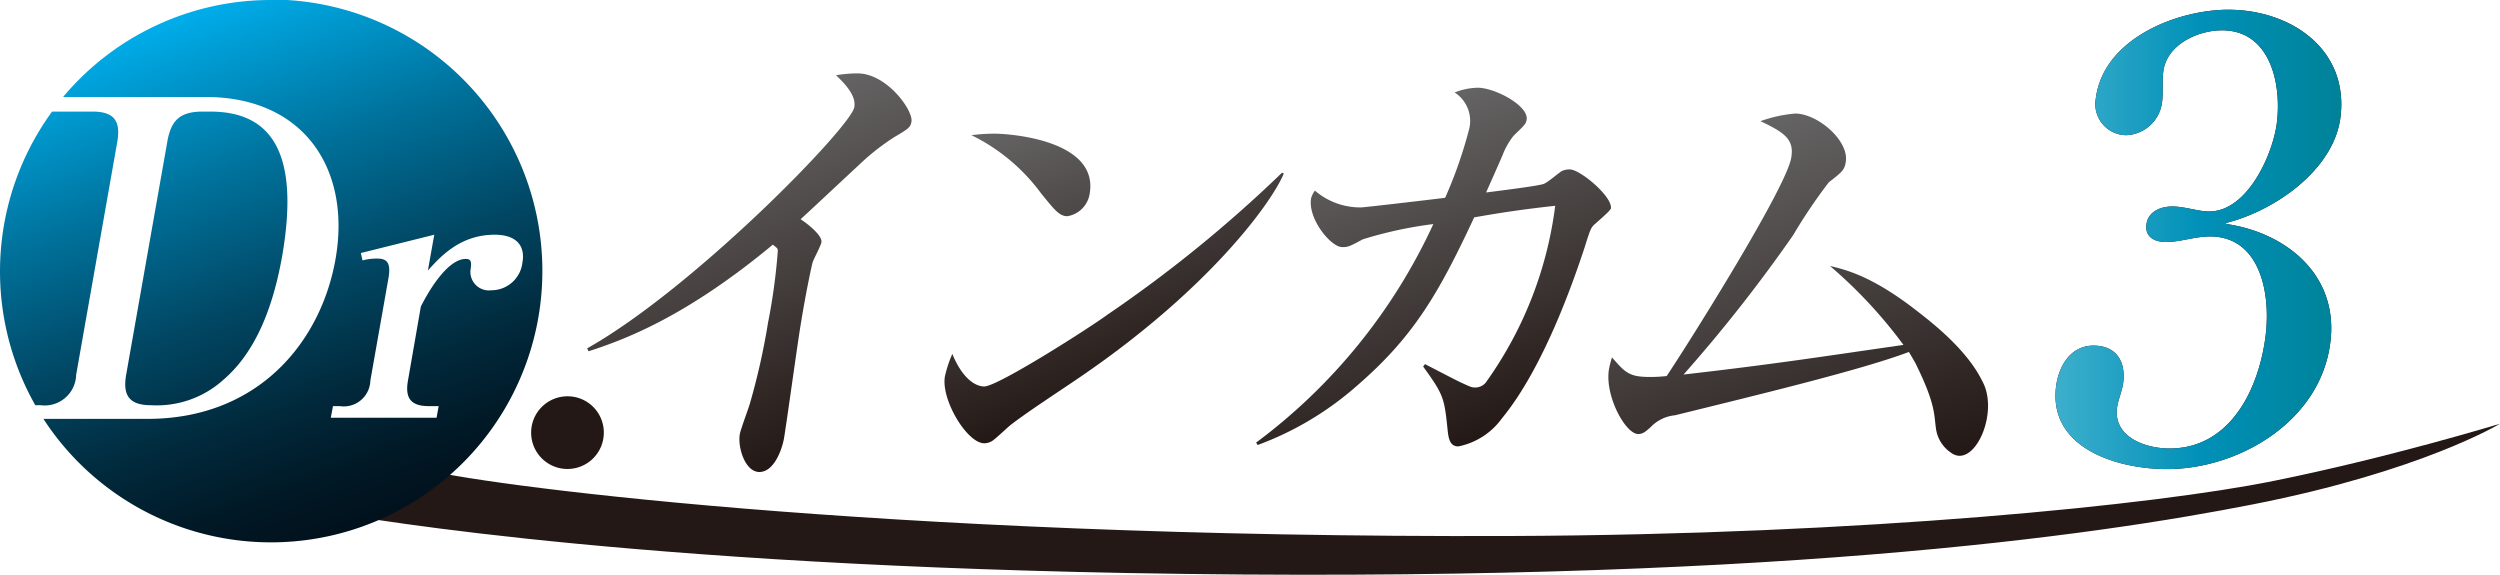
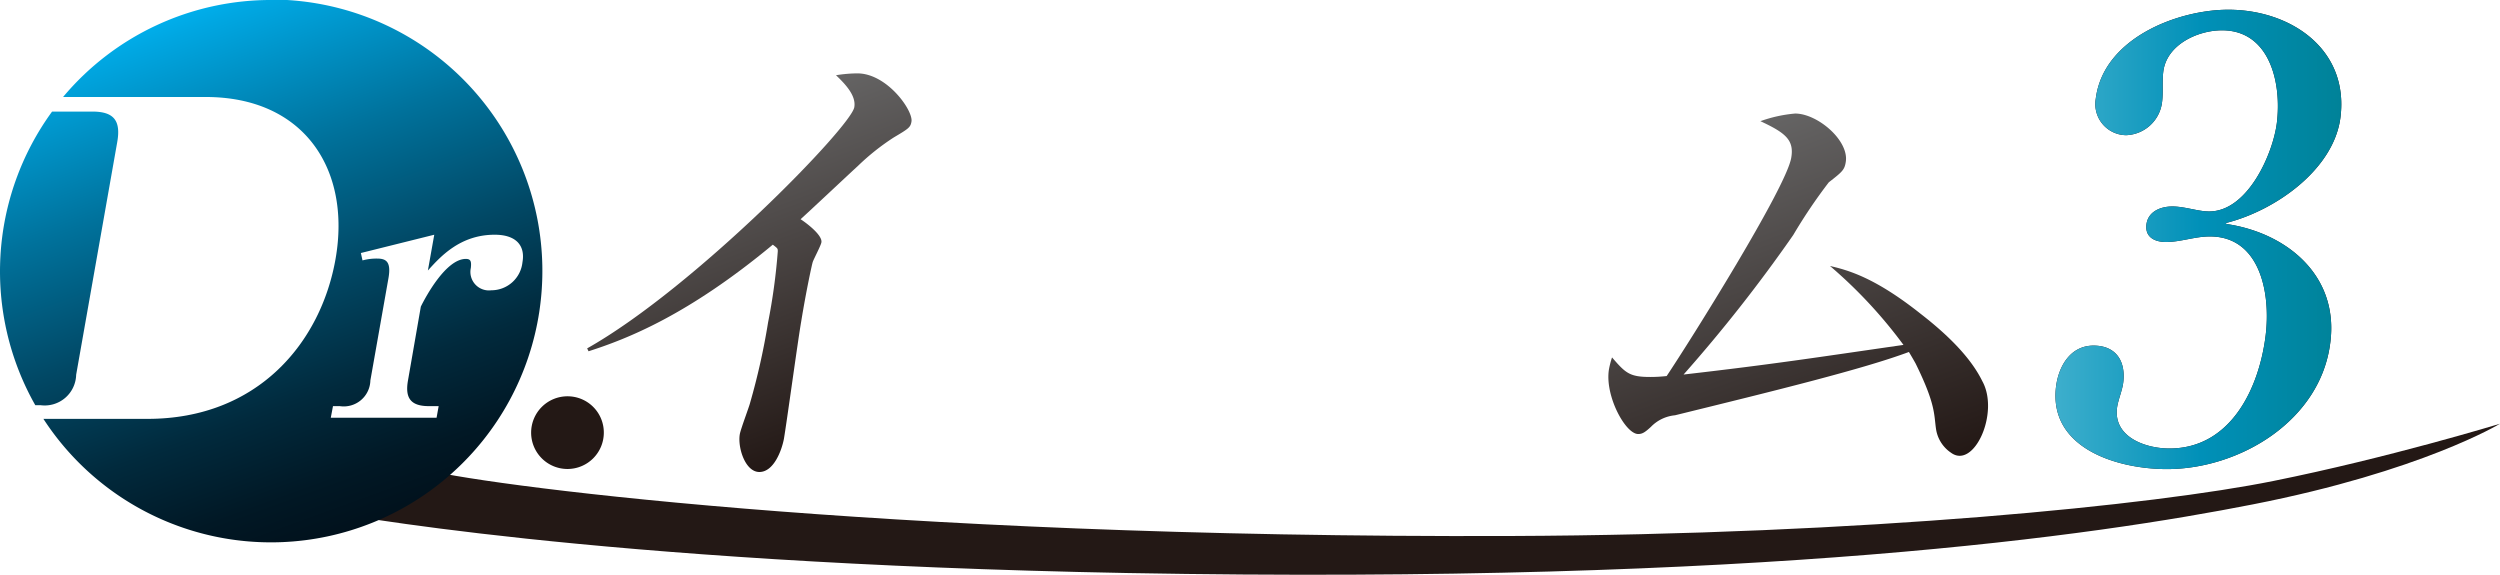
<svg xmlns="http://www.w3.org/2000/svg" xmlns:xlink="http://www.w3.org/1999/xlink" id="レイヤー_1" data-name="レイヤー 1" viewBox="0 0 216 49.67">
  <defs>
    <style>.cls-1{fill:url(#linear-gradient);}.cls-2{fill:url(#linear-gradient-2);}.cls-3{fill:url(#linear-gradient-3);}.cls-4{fill:url(#linear-gradient-4);}.cls-5{fill:#231815;}.cls-6{fill:url(#linear-gradient-5);}.cls-7{fill:url(#linear-gradient-6);}.cls-8{fill:url(#linear-gradient-7);}.cls-9{fill:url(#linear-gradient-8);}</style>
    <linearGradient id="linear-gradient" x1="138.48" y1="188.82" x2="128.22" y2="160.64" gradientUnits="userSpaceOnUse">
      <stop offset="0" stop-color="#231815" />
      <stop offset="1" stop-color="#656464" />
    </linearGradient>
    <linearGradient id="linear-gradient-2" x1="166.45" y1="183.26" x2="157.73" y2="159.31" xlink:href="#linear-gradient" />
    <linearGradient id="linear-gradient-3" x1="194.49" y1="188.26" x2="184.58" y2="161.02" xlink:href="#linear-gradient" />
    <linearGradient id="linear-gradient-4" x1="225.76" y1="193.45" x2="214.42" y2="162.28" xlink:href="#linear-gradient" />
    <linearGradient id="linear-gradient-5" x1="83.62" y1="201.04" x2="67.57" y2="156.94" gradientUnits="userSpaceOnUse">
      <stop offset="0" stop-color="#01111c" />
      <stop offset="0.1" stop-color="#011825" />
      <stop offset="0.26" stop-color="#012a3d" />
      <stop offset="0.46" stop-color="#014865" />
      <stop offset="0.7" stop-color="#00729c" />
      <stop offset="0.97" stop-color="#00a7e2" />
      <stop offset="1" stop-color="#00aeeb" />
    </linearGradient>
    <linearGradient id="linear-gradient-6" x1="93.21" y1="197.55" x2="77.16" y2="153.45" xlink:href="#linear-gradient-5" />
    <linearGradient id="linear-gradient-7" x1="98.77" y1="195.52" x2="82.72" y2="151.43" xlink:href="#linear-gradient-5" />
    <linearGradient id="linear-gradient-8" x1="244.61" y1="170.83" x2="269.31" y2="170.83" gradientUnits="userSpaceOnUse">
      <stop offset="0.01" stop-color="#3caecc" />
      <stop offset="0.51" stop-color="#0090b8" />
      <stop offset="1" stop-color="#008298" />
      <stop offset="1" stop-color="#00767f" />
    </linearGradient>
  </defs>
  <title>logo</title>
  <path class="cls-1" d="M144.23,162a20.19,20.19,0,0,0-3.12,2.48c-.78.71-4.2,3.93-4.94,4.59.63.41,1.9,1.41,1.8,2-.05.29-.67,1.45-.75,1.7s-.57,2.52-1,5.16c-.28,1.61-1.25,8.72-1.49,10.12-.19,1-.88,2.86-2.12,2.86s-1.89-2.15-1.69-3.27c.07-.41.77-2.27.87-2.64a59.12,59.12,0,0,0,1.57-7,51.89,51.89,0,0,0,.84-6.15c0-.25,0-.25-.43-.58-7.36,6.11-12.59,8.14-15.92,9.21l-.12-.25C127,175,140.51,161.1,140.81,159.4c.18-1-.77-2-1.58-2.77a11.8,11.8,0,0,1,1.85-.16c2.56,0,4.84,3.22,4.67,4.17C145.67,161.14,145.48,161.26,144.23,162Z" transform="translate(-67 -150.13)" />
-   <path class="cls-2" d="M160.52,182.57c-1.74,1.2-4.54,3-6.17,4.25-.28.21-1.43,1.33-1.7,1.45a1.32,1.32,0,0,1-.61.16c-1.48,0-3.75-3.76-3.4-5.78a10.26,10.26,0,0,1,.64-1.94c.92,2.23,2.06,2.81,2.76,2.81,1.16,0,9-5,10.64-6.2a114.27,114.27,0,0,0,15.09-12.27l.15.08C176.8,167.78,171.37,175.13,160.52,182.57Zm-1.3-13.76c-.7,0-1.14-.58-2.29-2a16.36,16.36,0,0,0-6-5,15.31,15.31,0,0,1,2-.13c1.41,0,9,.58,8.22,5.17A2.32,2.32,0,0,1,159.22,168.81Z" transform="translate(-67 -150.13)" />
-   <path class="cls-3" d="M204.81,169.48c-.34.29-.41.46-.89,2-.79,2.39-3.43,10.28-7.15,14.79A6.11,6.11,0,0,1,193,188.7c-.7,0-.84-.62-.92-1.37-.29-2.81-.33-3.06-2.12-5.53l.16-.21c.49.25,2.69,1.4,3.15,1.61.8.37.91.41,1.16.41a1.18,1.18,0,0,0,1.05-.58,33.36,33.36,0,0,0,5.89-15.12c-3,.33-4.82.62-7,1-3.12,6.7-5.3,10.37-10.13,14.55a27.16,27.16,0,0,1-8.58,5.12l-.13-.21a49.11,49.11,0,0,0,15.31-18.88,35.2,35.2,0,0,0-6.1,1.32c-1.14.62-1.27.67-1.77.67-1,0-3-2.48-2.69-4.22a2,2,0,0,1,.33-.66,6,6,0,0,0,4,1.45c.25,0,5.9-.66,7.25-.83a38.28,38.28,0,0,0,2.09-6,2.92,2.92,0,0,0-1.27-3.1,5.65,5.65,0,0,1,2-.41c1.49,0,4.43,1.57,4.22,2.77-.06.37-.21.49-1.11,1.36a6.23,6.23,0,0,0-.95,1.65c-.22.54-1.24,2.81-1.44,3.27,1.64-.21,4.6-.58,5-.75s1.33-1,1.56-1.11a1.52,1.52,0,0,1,.69-.13c.86,0,3.71,2.36,3.53,3.39C206,168.41,205.93,168.49,204.81,169.48Z" transform="translate(-67 -150.13)" />
  <path class="cls-4" d="M238.27,183.06h0c-.81-1.65-2.39-3.54-5.33-5.82-3.88-3.08-6.18-3.75-7.83-4.13a40.74,40.74,0,0,1,6.35,6.82c-7.5,1.08-11.23,1.67-19,2.56a130.52,130.52,0,0,0,9.48-12.06,45.41,45.41,0,0,1,3.07-4.55c1.16-.9,1.35-1.07,1.46-1.73.33-1.86-2.43-4.21-4.37-4.21a11.85,11.85,0,0,0-3,.66c2.14,1,2.94,1.61,2.66,3.18-.47,2.64-8.69,15.74-10.76,18.84a12.43,12.43,0,0,1-1.42.08c-1.78,0-2.13-.33-3.3-1.69a7.57,7.57,0,0,0-.26,1c-.4,2.27,1.41,5.62,2.52,5.62.37,0,.61-.17,1.1-.62a3.34,3.34,0,0,1,2.08-1c8.75-2.15,16.28-4,20.21-5.47.21.35.41.69.58,1,1.73,3.51,1.58,4.38,1.76,5.64a3,3,0,0,0,1.29,2.06C237.55,190.72,239.78,185.78,238.27,183.06Z" transform="translate(-67 -150.13)" />
  <path class="cls-5" d="M283,186.74s-9.66,2.95-19.6,4.95c-10.2,2.06-35.23,4.63-65.87,4.75-55.4.2-90.09-4.6-94.08-5.8s-8.23,3.72-8.23,3.72c.58,0,22.39,4.4,69.19,5.28,55,1,83.7-3.27,97.23-5.93C276.22,190.85,283,186.74,283,186.74Z" transform="translate(-67 -150.13)" />
  <path class="cls-5" d="M119.17,187.51a3.14,3.14,0,1,1-3.13-3.14A3.13,3.13,0,0,1,119.17,187.51Z" transform="translate(-67 -150.13)" />
  <path class="cls-6" d="M73.58,182.51l3.55-20.11c.32-1.83-.27-2.63-2.15-2.63H71.5a23.44,23.44,0,0,0-1.45,25.37h.46A2.72,2.72,0,0,0,73.58,182.51Z" transform="translate(-67 -150.13)" />
-   <path class="cls-7" d="M86.36,182.89c2.91-2.52,4.29-6.6,5-10.53,1.67-9.5-1.24-12.59-6.21-12.59h-.63c-2.06,0-2.76.84-3.07,2.63l-3.55,20.11c-.31,1.79.27,2.63,2.15,2.63A8.58,8.58,0,0,0,86.36,182.89Z" transform="translate(-67 -150.13)" />
  <path class="cls-8" d="M90.45,150.13a23.4,23.4,0,0,0-18,8.38H84.77c8.54,0,12.58,6.29,11.22,14-1.27,7.21-6.71,13.81-16.24,13.81h-9a23.45,23.45,0,1,0,19.66-36.23Zm19,25.08a1.6,1.6,0,0,1-1.77-1.93c.06-.55,0-.78-.43-.78-1.74,0-3.51,3.35-3.89,4.12L102.25,183c-.27,1.52.23,2.22,1.81,2.22h.84l-.18,1H95.58l.19-1h.59A2.3,2.3,0,0,0,99,183l1.56-8.82c.27-1.51-.26-1.71-1-1.71a4.6,4.6,0,0,0-1.24.16l-.14-.64,6.34-1.58-.55,3.09c1.08-1.19,2.78-3.09,5.77-3.09,1.92,0,2.65,1,2.4,2.38A2.7,2.7,0,0,1,109.47,175.21Z" transform="translate(-67 -150.13)" />
  <path class="cls-5" d="M259.23,169.32h.11l0,.16c5.19.75,9.75,4.42,9,10.24-.84,6.79-7.87,10.94-14.12,10.94-4.25,0-10.23-1.78-9.58-7.12.22-1.77,1.25-3.55,3.24-3.55s2.79,1.4,2.57,3.18c-.08.7-.45,1.51-.54,2.21-.31,2.53,2.48,3.5,4.53,3.5,5.34,0,7.76-5.28,8.31-9.76.45-3.61-.45-8.56-4.82-8.56-1.29,0-2.54.48-3.78.48-1,0-1.83-.43-1.7-1.51s1.16-1.56,2.24-1.56,2.21.43,3.18.43c3.34,0,5.52-5,5.85-7.65.43-3.51-.64-8-4.74-8-2.1,0-4.78,1.24-5.07,3.56-.11.86,0,1.72-.1,2.59a3.25,3.25,0,0,1-3.11,2.91,2.69,2.69,0,0,1-2.63-3.13c.65-5.28,7.14-7.71,11.45-7.71,5.39,0,10.42,3.4,9.7,9.27-.56,4.53-5.63,8.09-9.91,9.16Z" transform="translate(-67 -150.13)" />
  <path class="cls-9" d="M259.23,169.32h.11l0,.16c5.19.75,9.75,4.42,9,10.24-.84,6.79-7.87,10.94-14.12,10.94-4.25,0-10.23-1.78-9.58-7.12.22-1.77,1.25-3.55,3.24-3.55s2.79,1.4,2.57,3.18c-.08.7-.45,1.51-.54,2.21-.31,2.53,2.48,3.5,4.53,3.5,5.34,0,7.76-5.28,8.31-9.76.45-3.61-.45-8.56-4.82-8.56-1.29,0-2.54.48-3.78.48-1,0-1.83-.43-1.7-1.51s1.16-1.56,2.24-1.56,2.21.43,3.18.43c3.34,0,5.52-5,5.85-7.65.43-3.51-.64-8-4.74-8-2.1,0-4.78,1.24-5.07,3.56-.11.86,0,1.72-.1,2.59a3.25,3.25,0,0,1-3.11,2.91,2.69,2.69,0,0,1-2.63-3.13c.65-5.28,7.14-7.71,11.45-7.71,5.39,0,10.42,3.4,9.7,9.27-.56,4.53-5.63,8.09-9.91,9.16Z" transform="translate(-67 -150.13)" />
</svg>